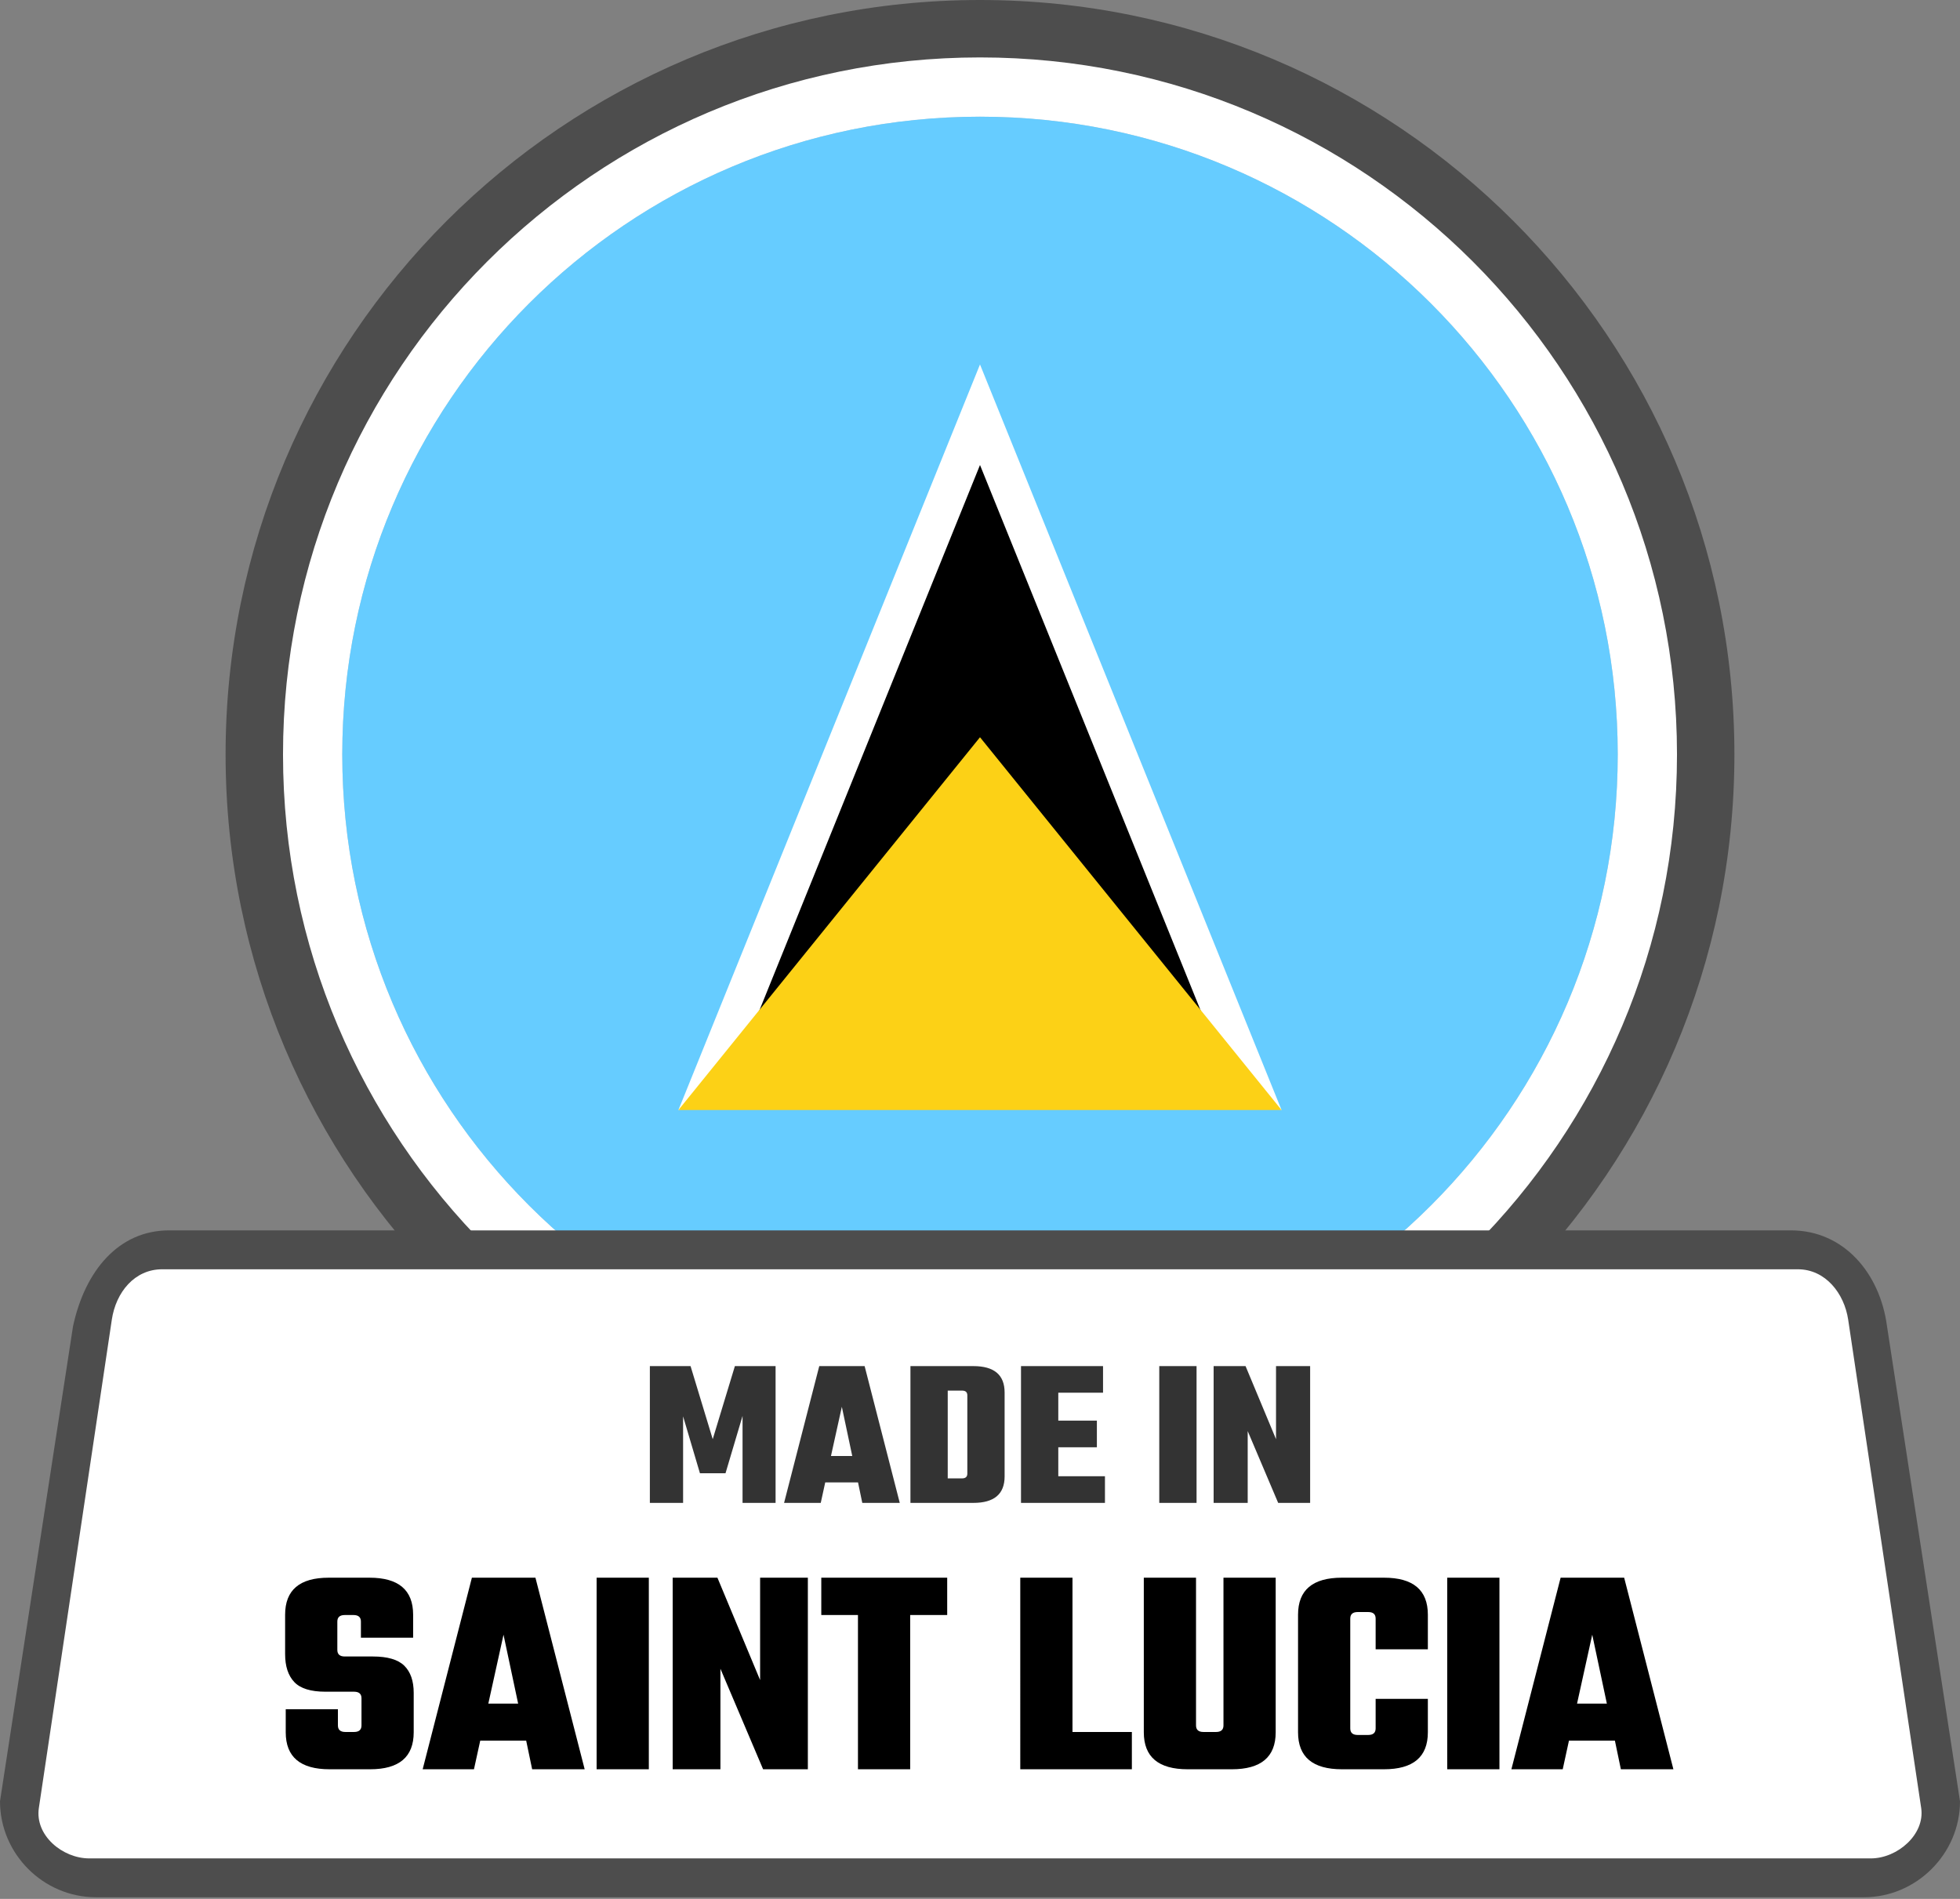
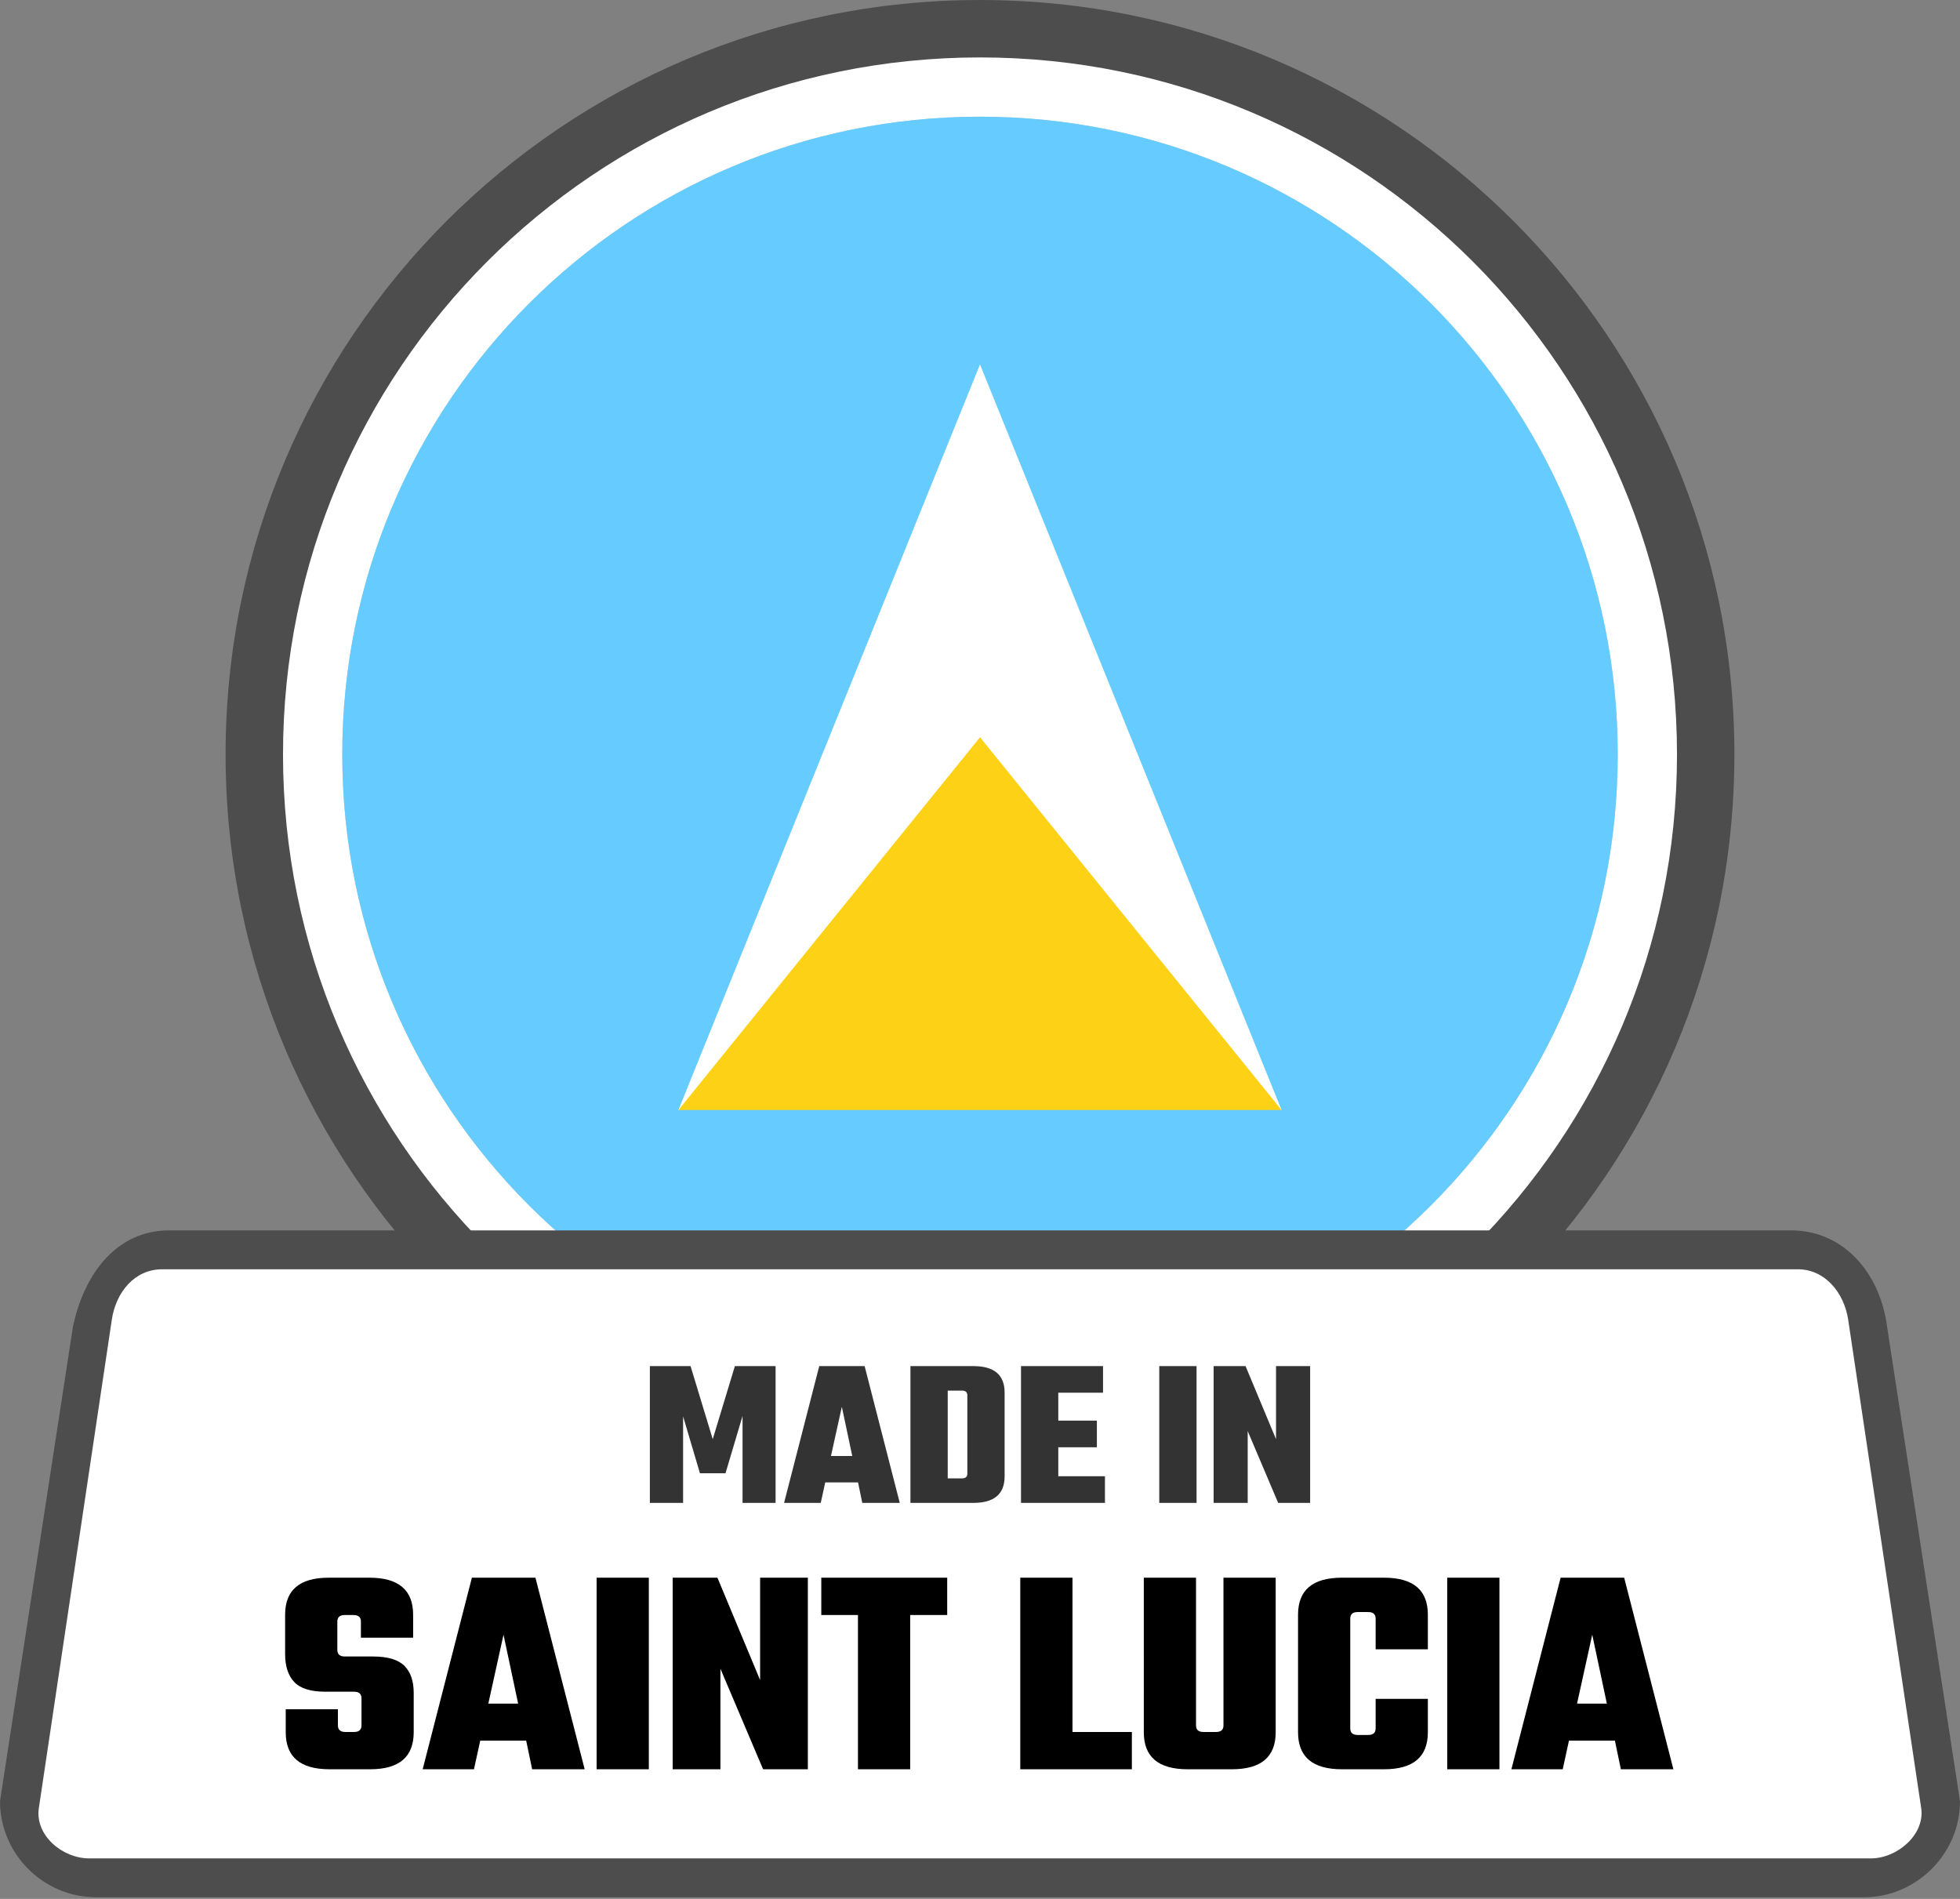
<svg xmlns="http://www.w3.org/2000/svg" viewBox="0 0 512 496" fill-rule="evenodd" clip-rule="evenodd" stroke-linejoin="round" stroke-miterlimit="2">
  <rect x="0" y="0" width="512" height="496" fill="#808080" stroke="none" />
  <g fill-rule="nonzero">
    <path d="M256 0c54.41 0 103.68 22.07 139.34 57.73s57.73 84.93 57.73 139.34S431 300.76 395.34 336.42 310.41 394.14 256 394.14s-103.69-22.06-139.35-57.72-57.72-84.94-57.72-139.35S80.99 93.39 116.65 57.73 201.59 0 256 0z" fill="#4d4d4d" />
    <path d="M256 15c50.28 0 95.8 20.38 128.75 53.33 32.94 32.95 53.32 78.46 53.32 128.74 0 50.28-20.38 95.8-53.32 128.75-32.95 32.95-78.47 53.33-128.75 53.33s-95.8-20.38-128.75-53.33c-32.94-32.95-53.32-78.47-53.32-128.75s20.38-95.79 53.32-128.74C160.2 35.38 205.72 15 256 15z" fill="#fff" />
    <path d="M256 30.48c92.01 0 166.59 74.58 166.59 166.59S348.01 363.66 256 363.66 89.41 289.08 89.41 197.07 163.99 30.48 256 30.48z" fill="#ccc" />
    <path d="M256 30.48c92 0 166.59 74.58 166.59 166.59S348 363.66 256 363.66c-92.01 0-166.59-74.58-166.59-166.59S163.99 30.48 256 30.48z" fill="#6cf" />
    <path d="M256 95.2l78.77 194.74-78.77-18.6-78.78 18.6L256 95.2z" fill="#fff" />
-     <path d="M256 121.46l60.63 149.88H195.37L256 121.46z" />
    <path d="M256 192.57l78.77 97.37H177.22L256 192.57z" fill="#fcd116" />
  </g>
  <path d="M256 330.06l-12.2 37.55 31.94-23.21h-39.48l31.94 23.21-12.2-37.55z" fill="#fcd116" fill-rule="nonzero" />
  <path d="M256 330.06l-12.2 37.55 31.94-23.21h-39.48l23.31 16.94c1.89-.98 3.76-2 5.6-3.05L256 330.06z" fill="#fcd116" fill-rule="nonzero" />
  <path d="M44.13 321.38h423.73c13.71 0 23.25 11.09 25.08 25.08L512 470.49c0 13.71-11.37 25.08-25.07 25.08H25.07C11.32 495.57 0 484.24 0 470.49l19.07-124.03c3.13-14.6 11.98-25.07 25.06-25.08z" fill="#4d4d4d" fill-rule="nonzero" />
  <path d="M42.37 331.54h427.26c7.23 0 12.13 6.29 13.16 13.16l19.07 127.56c1.03 6.88-6.19 13.16-13.16 13.16H23.31c-6.97 0-14.23-6-13.16-13.16L29.21 344.7c1.07-7.16 5.94-13.16 13.16-13.16z" fill="#fff" />
  <path d="M178.44 392.56h-8.68v-35.73h10.63l5.79 19.09 5.79-19.09h10.63v35.73h-8.63v-22.71l-4.45 14.97h-6.68l-4.4-14.86v22.6zm46.81 0l-1.11-5.35h-8.57l-1.17 5.35h-9.58l9.19-35.73h11.85l9.18 35.73h-9.79zm-8.18-12.25h5.56l-2.72-12.85-2.84 12.85zm20.76-23.48h16.42c5.45 0 8.18 2.29 8.18 6.9v21.92c0 4.61-2.73 6.91-8.18 6.91h-16.42v-35.73zm14.86 28.1v-20.48c0-.82-.47-1.22-1.39-1.22h-3.73v22.93h3.73c.92 0 1.39-.41 1.39-1.23zm23.76.67h12.19v6.96h-21.93v-35.73h21.43v6.95h-11.69v7.29h10.08v6.96h-10.08v7.57zm26.38-28.77h9.74v35.73h-9.74v-35.73zm30.5 0h8.91v35.73h-8.35l-7.96-18.76v18.76h-8.9v-35.73h8.34l7.96 19.09v-19.09z" fill="#333" fill-rule="nonzero" />
  <path d="M94.43 450.68v-7.09c0-1.14-.65-1.71-1.95-1.71H85c-3.84 0-6.56-.85-8.14-2.54-1.59-1.69-2.38-4.11-2.38-7.28v-10.29c0-6.44 3.79-9.67 11.38-9.67h10.68c7.58 0 11.38 3.23 11.38 9.67v6H94.28v-4.21c0-1.14-.65-1.71-1.95-1.71h-2.26c-1.3 0-1.95.57-1.95 1.71v7.4c0 1.15.65 1.72 1.95 1.72h7.32c3.85 0 6.59.8 8.23 2.42 1.63 1.61 2.45 3.97 2.45 7.09v10.29c0 6.44-3.79 9.66-11.38 9.66h-10.6c-7.64 0-11.45-3.22-11.45-9.66v-6.01h13.63v4.21c0 1.15.65 1.72 1.95 1.72h2.26c1.3 0 1.95-.57 1.95-1.72zm44.58 11.46l-1.56-7.48h-12l-1.64 7.48h-13.4l12.86-50.04h16.6l12.86 50.04h-13.72zm-11.45-17.15h7.79l-3.82-18-3.97 18zm28.29-32.89h13.64v50.04h-13.64V412.1zm42.71 0h12.47v50.04h-11.69l-11.15-26.26v26.26h-12.47V412.1h11.69l11.15 26.74V412.1zm48.87 0v9.75h-9.67v40.29h-13.64v-40.29h-9.58v-9.75h32.89zm32.73 40.3h15.51v9.74h-29.15V412.1h13.64v40.3zm39.44-40.3h13.64v40.38c0 6.44-3.82 9.66-11.46 9.66h-11.53c-7.64 0-11.46-3.22-11.46-9.66V412.1h13.64v38.58c0 1.15.65 1.72 1.95 1.72h3.27c1.3 0 1.95-.57 1.95-1.72V412.1zm53.39 18.71h-13.64v-8.03c0-1.14-.65-1.71-1.95-1.71h-2.73c-1.3 0-1.95.57-1.95 1.71v28.68c0 1.15.65 1.72 1.95 1.72h2.73c1.3 0 1.95-.57 1.95-1.72v-7.71h13.64v8.73c0 6.44-3.82 9.66-11.46 9.66h-10.99c-7.64 0-11.46-3.22-11.46-9.66v-30.71c0-6.44 3.82-9.67 11.46-9.67h10.99c7.64 0 11.46 3.23 11.46 9.67v9.04zm5.06-18.71h13.64v50.04h-13.64V412.1zm45.36 50.04l-1.56-7.48h-12l-1.63 7.48h-13.41l12.86-50.04h16.6l12.86 50.04h-13.72zm-11.45-17.15h7.79l-3.82-18-3.97 18z" fill-rule="nonzero" />
</svg>